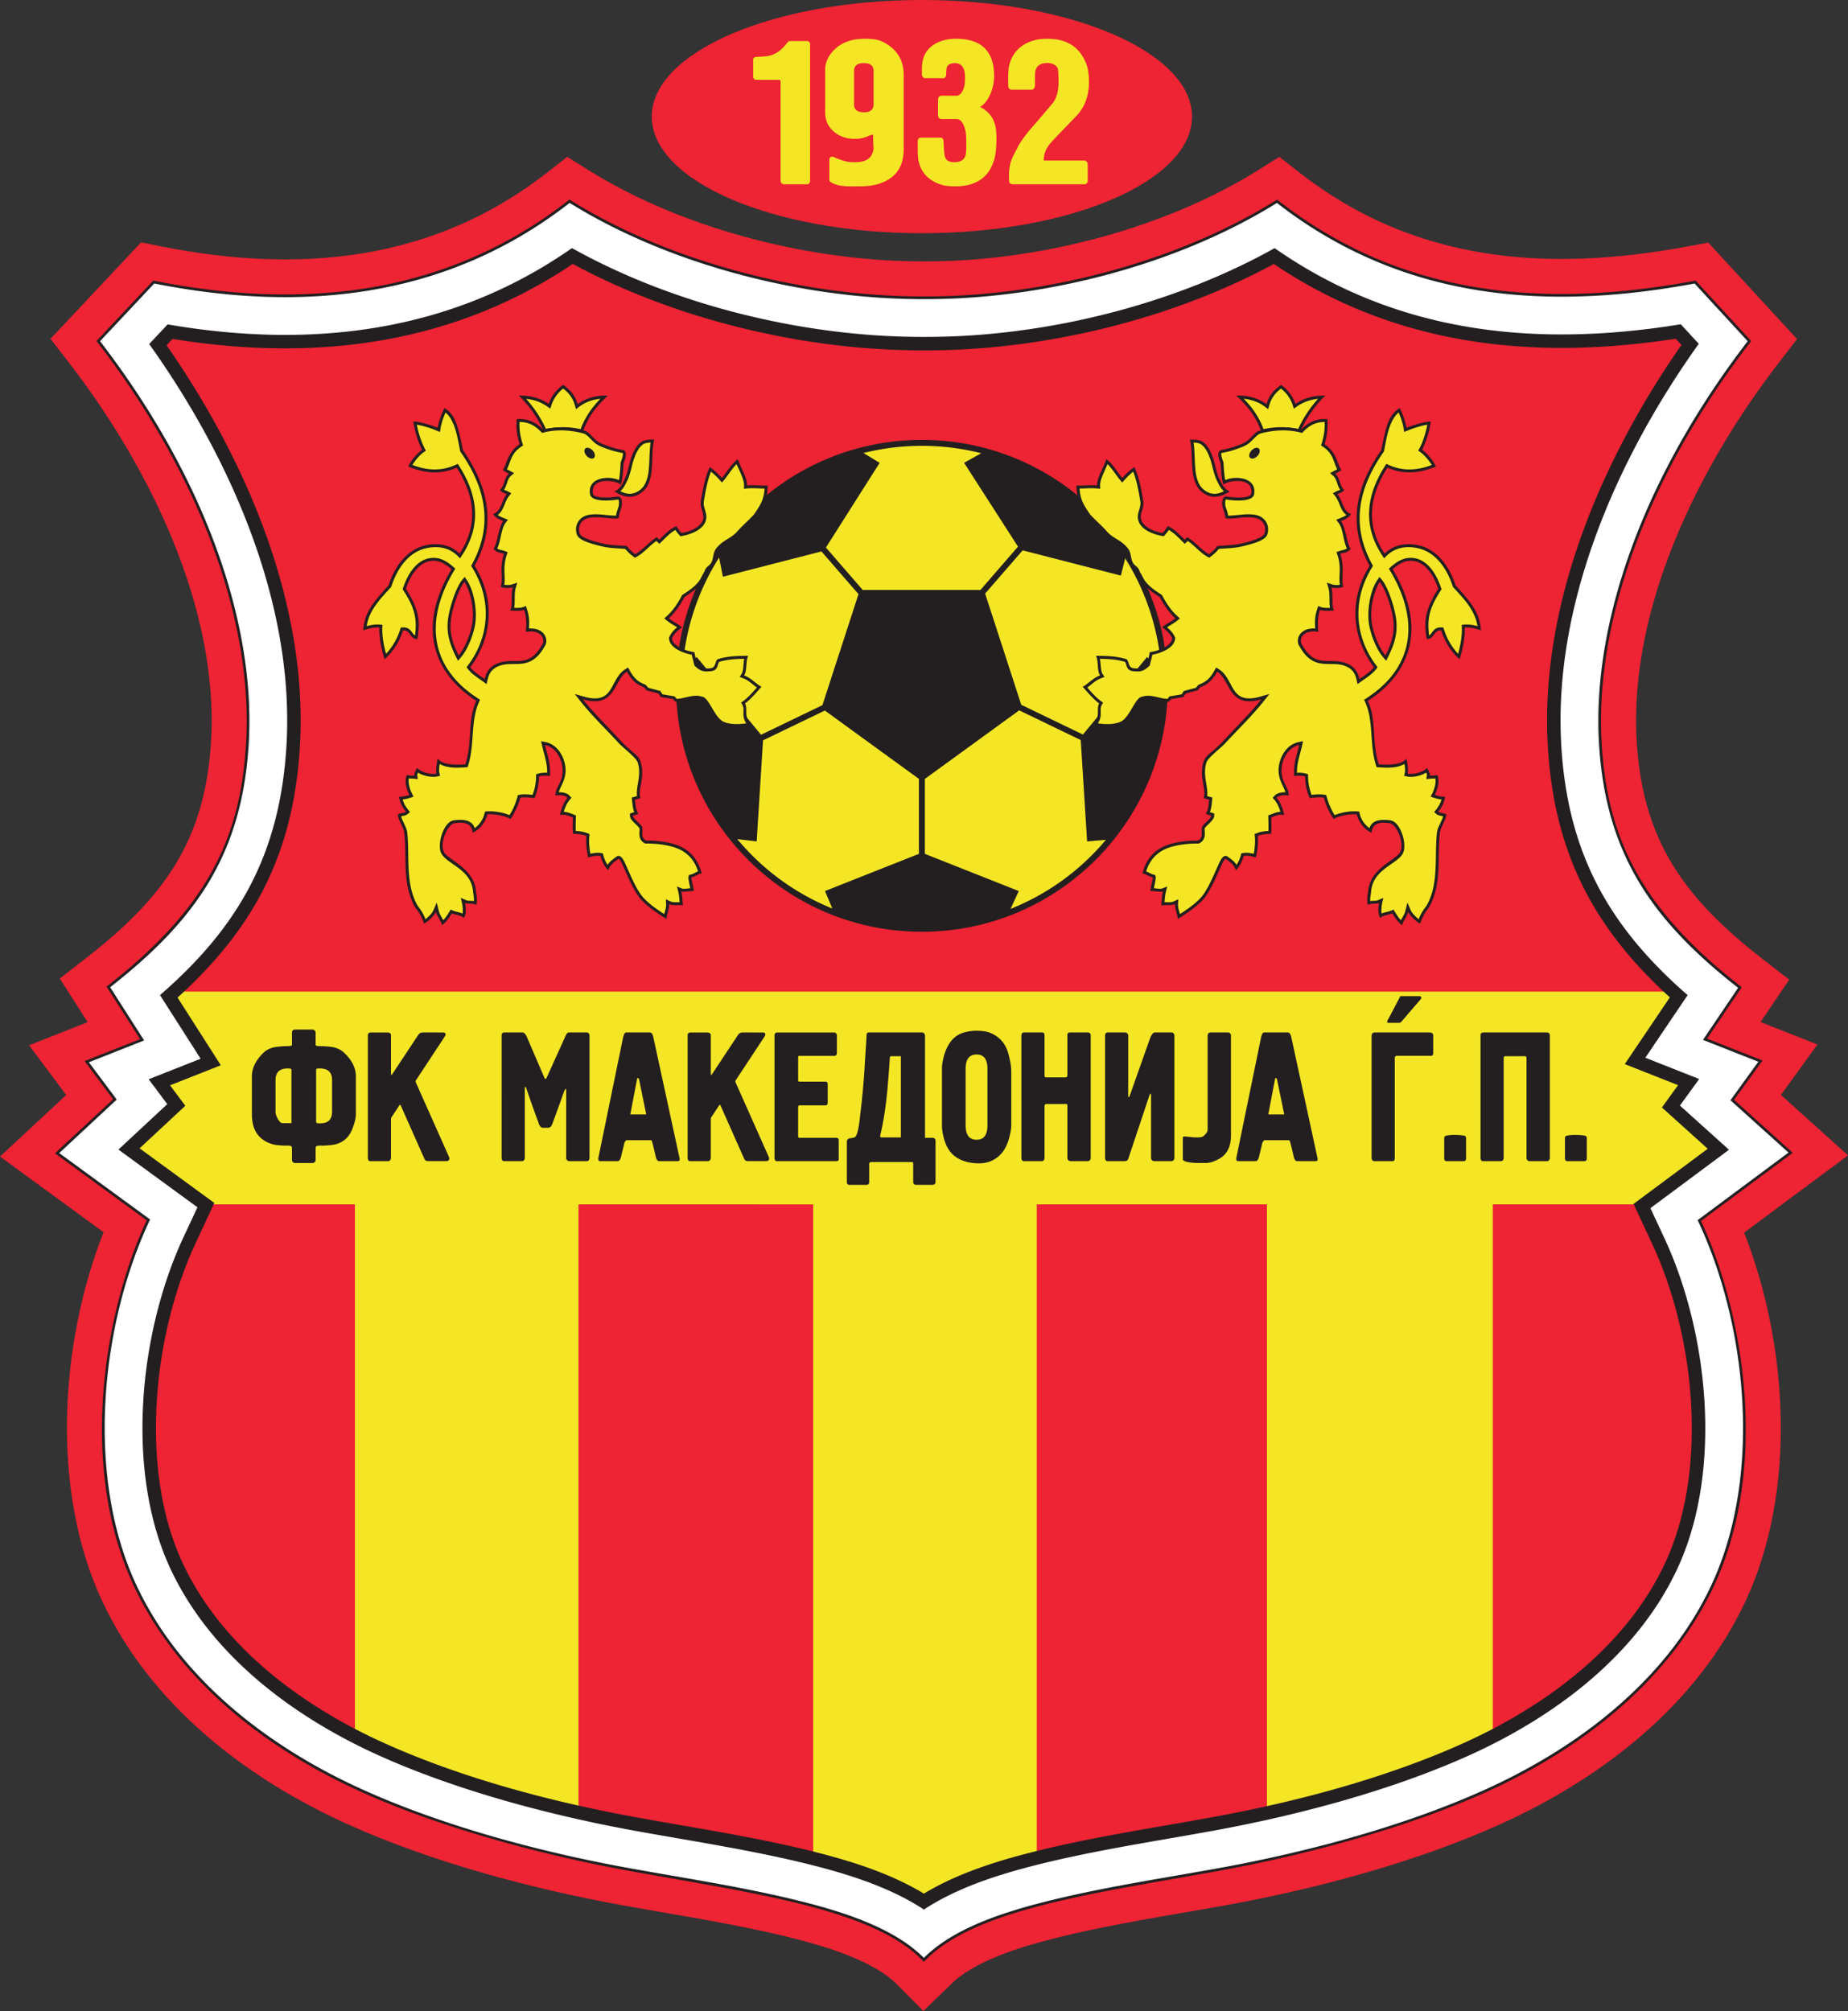
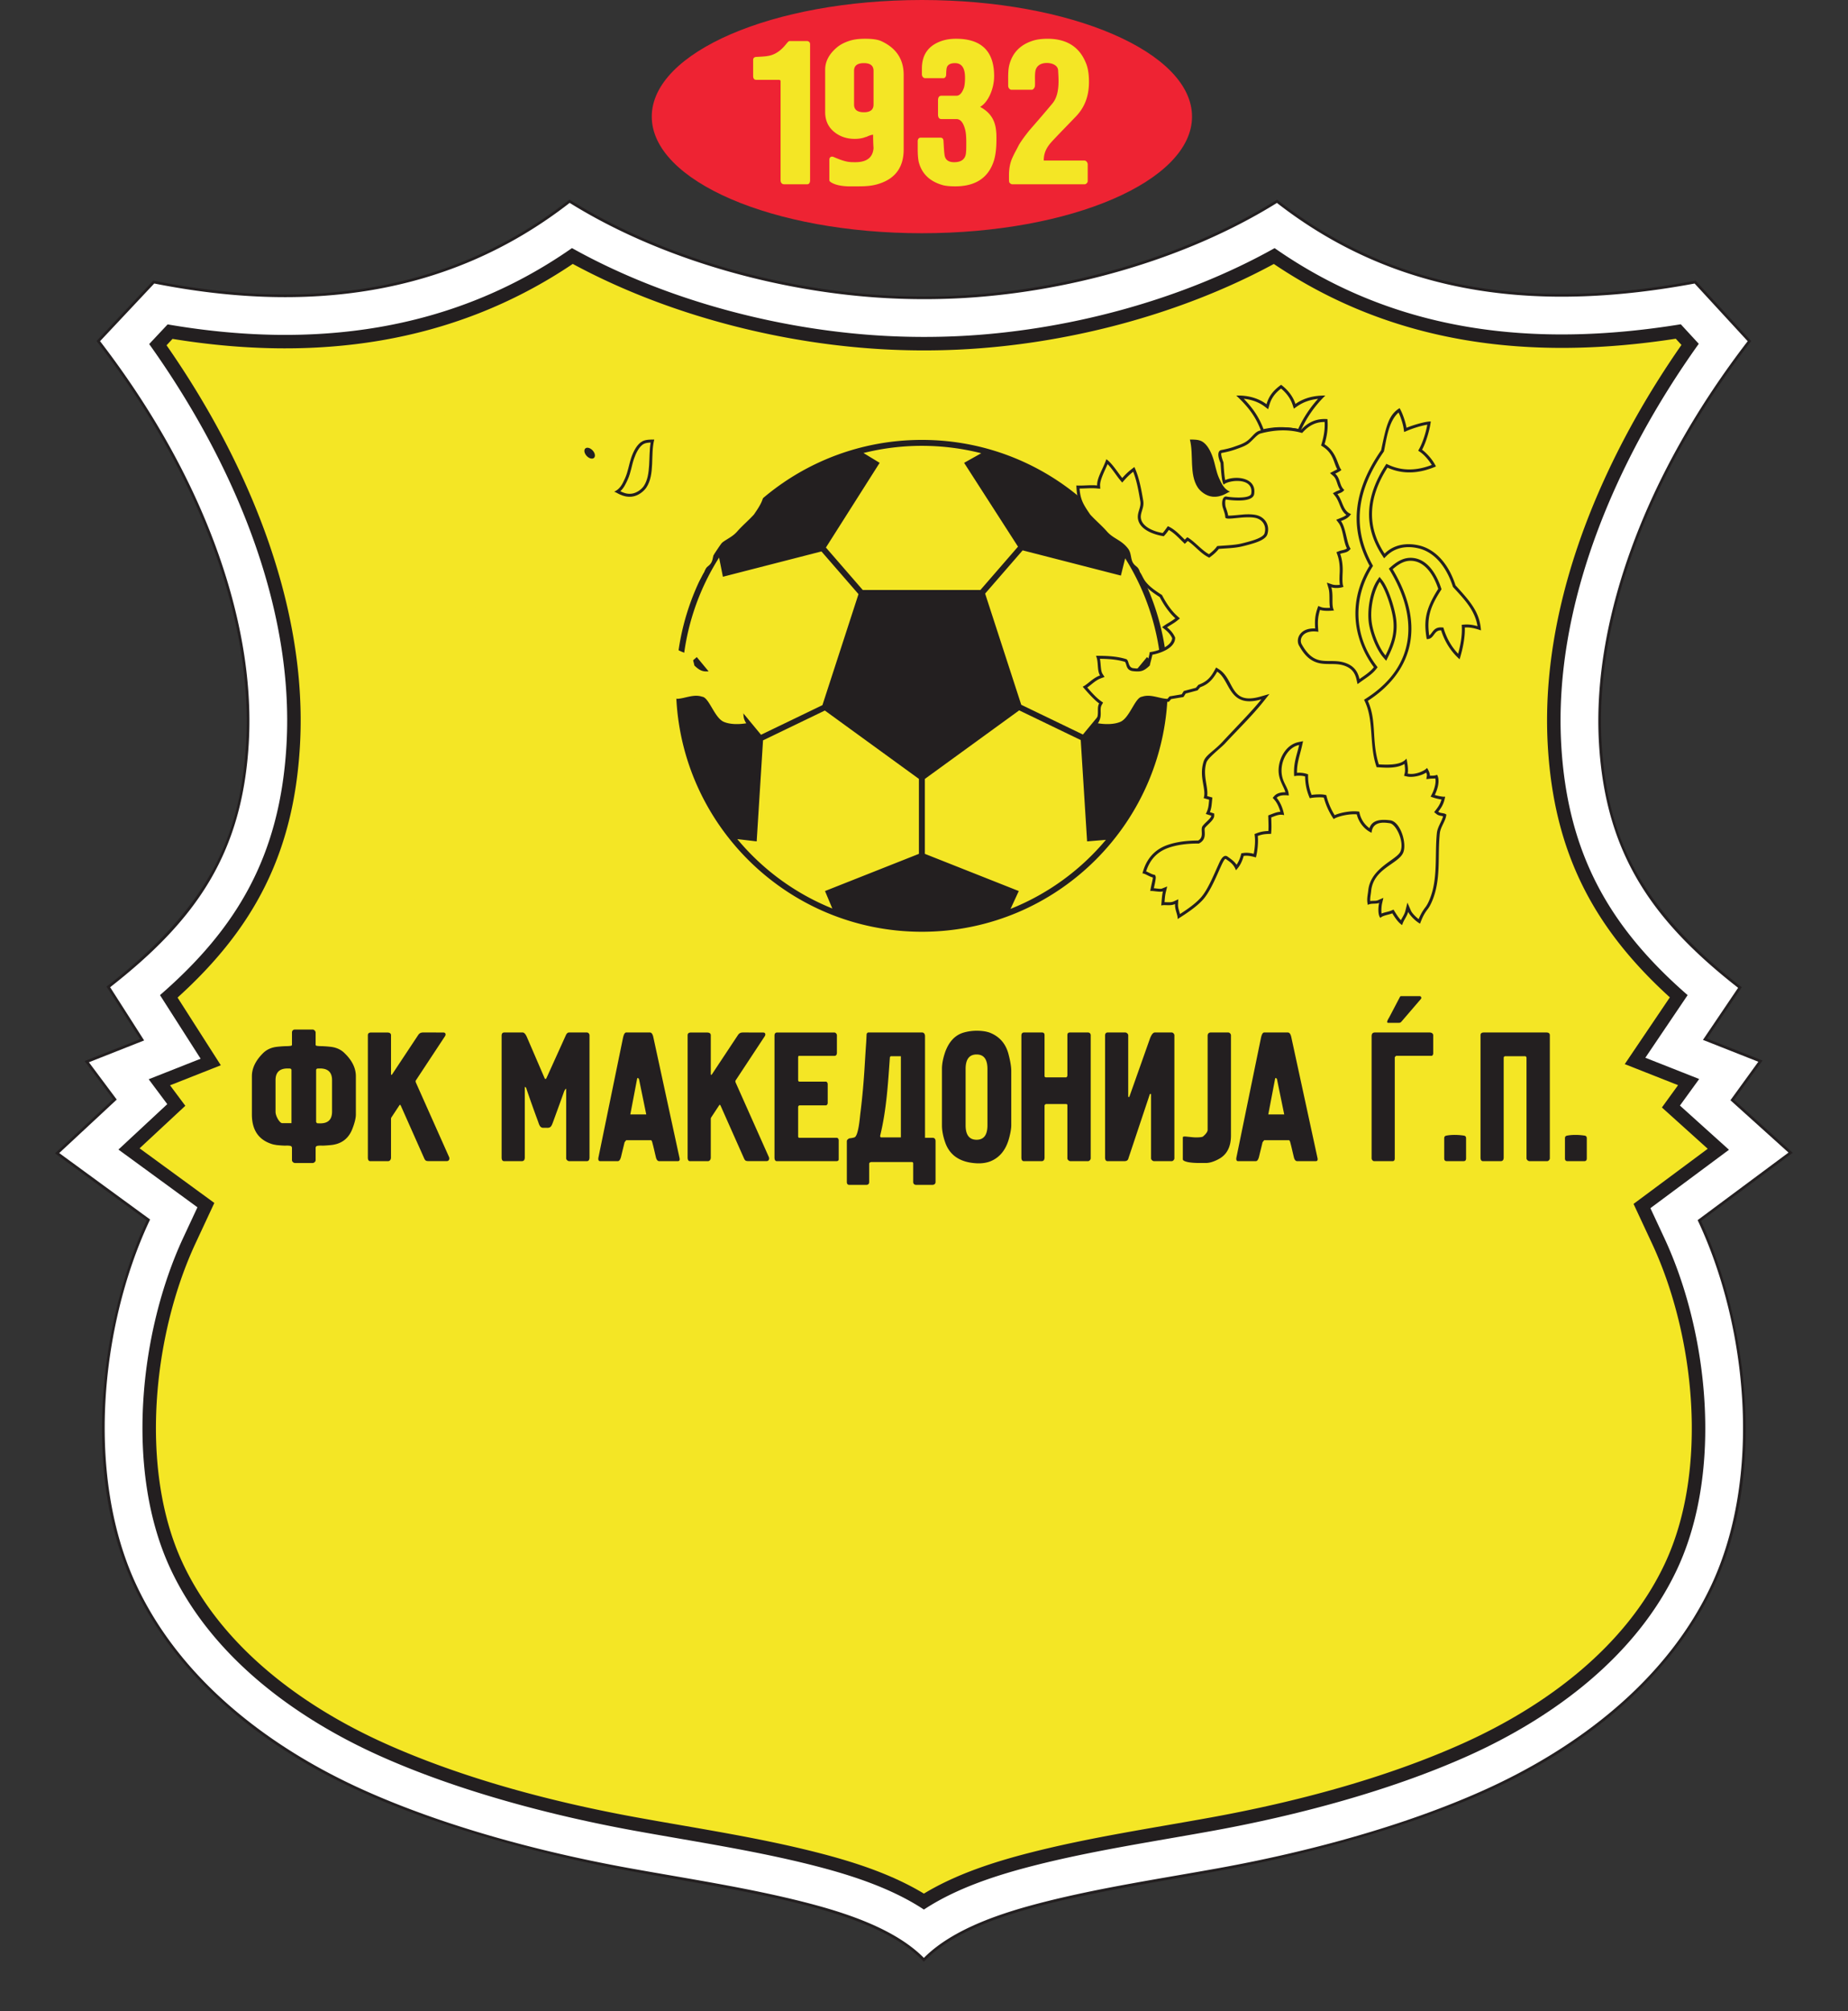
<svg xmlns="http://www.w3.org/2000/svg" xml:space="preserve" viewBox="1 1 229.78 250">
  <rect x="1" y="1" width="229.78" height="250" fill="#333333" stroke="none" />
  <path fill="#f4e625" fill-rule="evenodd" d="M159.485 31.847c-11.765 6.586-26.166 10.33-39.413 10.944a90.884 90.884 0 0 1-8.16.007c-13.324-.583-27.94-4.332-39.792-10.956-15.02 10.491-32.34 12.571-50.276 9.486l-2.295 2.443c10.178 14.248 18.102 32.333 17.069 49.9-.803 13.659-6.09 22.673-15.724 31.039l5.052 7.907-6.459 2.552 2.311 3.095-6.072 5.646 9.823 7.177-1.748 3.748c-5.509 11.816-7.271 29.05-1.61 41.185 5.049 10.819 15.35 18.466 25.996 23.248 9.672 4.346 21.277 7.422 31.706 9.319 7.393 1.344 14.95 2.466 22.23 4.317 4.545 1.157 9.647 2.773 13.754 5.487 4.106-2.711 9.206-4.326 13.75-5.482 7.28-1.851 14.835-2.974 22.227-4.318 10.43-1.896 22.034-4.973 31.708-9.318 10.644-4.782 20.946-12.43 25.995-23.249 5.662-12.137 3.896-29.298-1.612-41.112l-1.733-3.717 9.769-7.26-6.099-5.494 2.394-3.302-6.695-2.644 5.258-7.785c-9.587-8.353-14.909-17.419-15.71-31.034-1.033-17.582 6.906-35.682 17.095-49.936l-2.234-2.427c-18.112 2.941-35.341 1.127-50.505-9.466" />
-   <path fill="#ee2333" fill-rule="evenodd" d="m219.91 128.057 7.073 2.793-4.543 6.266 8.343 7.518-12.917 9.6c5.507 14.024 6.548 32.156.2 45.761-6.034 12.933-17.887 22.107-30.656 27.843-10.378 4.663-22.685 7.957-33.876 9.992-7.168 1.303-14.538 2.385-21.593 4.18-3.945 1.003-9.97 2.786-12.856 5.824l-.066.07-3.208 3.096-3.113-3.133-.034-.036c-2.886-3.04-8.912-4.823-12.856-5.826-7.056-1.795-14.426-2.877-21.594-4.18-11.191-2.034-23.498-5.33-33.875-9.991-12.77-5.737-24.623-14.911-30.657-27.844-6.343-13.593-5.31-31.774.189-45.806L1 144.781l8.231-7.654-4.613-6.181 7.28-2.876-3.466-5.422 3.142-2.44c9.733-7.555 14.936-14.603 15.67-27.087.978-16.633-7.78-34.243-17.692-47.06L7.278 43.12l11.264-11.99 2.376.476c17.3 3.468 34.003 1.92 48.2-9.22l2.41-1.893 2.597 1.628c10.938 6.858 25.366 10.735 38.197 11.296 2.437.106 4.879.108 7.316-.005 12.764-.592 26.962-4.465 37.84-11.286l2.598-1.628 2.41 1.892c14.382 11.286 31.031 12.495 48.54 9.21l2.376-.446 11.044 12-2.25 2.913c-9.913 12.817-18.67 30.427-17.692 47.06.734 12.48 6.02 19.613 15.741 27.16l3.224 2.502zM18.243 124.27h194.863l-3.523 5.749 5.464 3.553-2.054 3.909 6.075 6.636-7.974 6.61h-24.478v69.882l-28.087 8.622v-78.504h-28.615v85.115l-13.953 4.328-13.847-4.616v-84.827H72.928v78.217l-27.8-8.91v-69.307H20.541l-7.904-7.375 5.506-4.958-1.512-4.959 4.994-1.888-3.382-7.277" />
  <path fill="#231f20" fill-rule="evenodd" d="M20.06 35.88c19.524 3.914 37.105 1.426 51.749-10.066 11.71 7.342 26.95 11.373 40.323 11.958 2.567.112 5.141.112 7.707-.006 13.311-.617 28.311-4.646 39.956-11.948 14.644 11.493 31.937 13.837 52.036 10.066l6.915 7.515c-13.198 17.067-19.464 35.197-18.595 49.982.676 11.5 4.582 20.381 17.421 30.349l-4.314 6.387 6.897 2.724-3.545 4.89 7.3 6.579-11.406 8.477c5.283 11.33 8.558 30.476 1.61 45.364-4.752 10.187-14.347 19.356-28.491 25.71-9.75 4.38-22.247 7.748-32.869 9.68-15.483 2.815-30.608 4.737-36.831 11.291l-.048.047-.05-.05c-6.222-6.556-21.348-8.478-36.832-11.293-10.621-1.931-23.119-5.3-32.868-9.68-14.145-6.353-23.74-15.523-28.492-25.71-6.947-14.887-3.674-34.106 1.609-45.437l-11.405-8.332 7.229-6.722-3.545-4.749 6.9-2.725-4.173-6.529c12.84-9.967 16.672-18.776 17.348-30.275.87-14.786-5.396-32.915-18.595-49.983zm139.328-2.065c-11.758 6.369-25.958 10.036-39.239 10.65a92.589 92.589 0 0 1-8.31.008c-13.37-.585-27.775-4.26-39.622-10.664-14.99 10.1-32.161 12.185-49.765 9.321l-.744.793c3.708 5.322 6.989 10.99 9.66 16.897 4.643 10.262 7.59 21.621 6.924 32.95-.779 13.253-5.65 22.59-15.214 31.244l5.377 8.415-6.312 2.494 1.899 2.544-5.686 5.288 9.294 6.79-2.329 4.998c-5.319 11.408-7.041 28.128-1.61 39.768 4.869 10.434 14.893 17.814 25.163 22.427 9.71 4.363 20.86 7.297 31.32 9.199 7.463 1.357 14.983 2.47 22.342 4.342 4.541 1.156 9.29 2.674 13.342 5.128 4.049-2.452 8.797-3.969 13.335-5.123 7.359-1.872 14.879-2.986 22.341-4.343 10.46-1.902 21.61-4.836 31.32-9.198 10.27-4.613 20.294-11.993 25.163-22.428 5.432-11.641 3.707-28.287-1.611-39.694l-2.311-4.956 9.222-6.854-5.697-5.134 2.01-2.773-6.628-2.617 5.606-8.3c-9.502-8.638-14.396-18.014-15.172-31.213-.666-11.328 2.28-22.686 6.923-32.948 2.68-5.926 5.973-11.609 9.694-16.947l-.708-.77c-17.745 2.734-34.849.9-49.977-9.294" />
  <path fill="#fff" fill-rule="evenodd" d="M159.774 26.228c-11.54 7.174-26.42 11.247-39.92 11.873a86.423 86.423 0 0 1-7.737.006c-13.57-.594-28.682-4.67-40.286-11.884-15.212 11.839-33.12 13.702-51.653 10.021l-6.737 7.171c5.988 7.783 11.076 16.473 14.448 25.711 2.802 7.677 4.524 16.07 4.042 24.27-.81 13.77-6.575 22.002-17.236 30.333l4.227 6.614-6.87 2.714 3.463 4.638-7.152 6.65 11.3 8.256-.117.25c-6.107 13.1-7.869 31.739-1.61 45.154 5.543 11.879 16.616 20.285 28.327 25.546 10.025 4.504 21.98 7.69 32.79 9.655 7.28 1.323 14.744 2.426 21.912 4.249 4.916 1.25 11.237 3.232 14.911 6.944 3.678-3.711 9.994-5.69 14.908-6.94 7.167-1.823 14.63-2.925 21.91-4.248 10.81-1.966 22.766-5.151 32.792-9.655 11.71-5.261 22.782-13.667 28.325-25.547 6.261-13.418 4.496-31.984-1.61-45.08l-.116-.248 11.297-8.396-7.22-6.506 3.468-4.785-6.884-2.718 4.372-6.474c-10.648-8.325-16.492-16.636-17.3-30.401-.483-8.2 1.238-16.593 4.04-24.27 3.372-9.24 8.462-17.93 14.45-25.713l-6.599-7.17c-18.74 3.484-36.542 1.96-51.935-10.02zm-.29 5.62c-11.764 6.585-26.165 10.33-39.412 10.943a90.884 90.884 0 0 1-8.16.007c-13.324-.583-27.94-4.332-39.792-10.956-15.02 10.491-32.34 12.571-50.276 9.486l-2.295 2.443c10.178 14.248 18.102 32.333 17.069 49.9-.803 13.659-6.09 22.673-15.724 31.039l5.052 7.907-6.459 2.552 2.311 3.095-6.072 5.646 9.823 7.177-1.748 3.748c-5.509 11.816-7.271 29.05-1.61 41.185 5.049 10.819 15.35 18.466 25.996 23.248 9.672 4.346 21.277 7.422 31.706 9.319 7.393 1.344 14.95 2.466 22.23 4.317 4.545 1.157 9.647 2.773 13.754 5.487 4.106-2.711 9.206-4.326 13.75-5.482 7.28-1.851 14.835-2.974 22.227-4.318 10.43-1.896 22.034-4.973 31.708-9.318 10.644-4.782 20.946-12.43 25.995-23.249 5.662-12.137 3.896-29.298-1.612-41.112l-1.733-3.717 9.769-7.26-6.099-5.494 2.394-3.302-6.695-2.644 5.258-7.785c-9.587-8.353-14.909-17.419-15.71-31.034-1.033-17.582 6.906-35.682 17.095-49.936l-2.234-2.427c-18.112 2.941-35.341 1.127-50.505-9.466" />
  <path fill="#f4e625" fill-rule="evenodd" d="M115.629 56.056c16.678 0 30.204 13.526 30.204 30.205s-13.526 30.204-30.204 30.204c-16.679 0-30.205-13.525-30.205-30.204 0-16.68 13.526-30.205 30.205-30.205" />
  <path fill="#231f20" fill-rule="evenodd" d="M115.629 55.687c16.883 0 30.573 13.692 30.573 30.574s-13.69 30.573-30.573 30.573c-16.882 0-30.573-13.691-30.573-30.573 0-16.882 13.69-30.574 30.573-30.574zm7.862 19.106 4.664-5.374 12.215 3.136.534-2.148a29.666 29.666 0 0 1 4.497 13.93l-1.786-1.65-7.965 9.628-7.667-3.699zm4.088-5.835-4.678 5.39h-14.624l-4.582-5.28 6.681-10.53-2.01-1.22a29.862 29.862 0 0 1 7.263-.893c2.546 0 5.018.32 7.378.921l-2.129 1.192zm-19.834 5.902-4.606-5.307L90.885 72.7l-.474-2.384a29.66 29.66 0 0 0-4.548 13.901l1.777-1.529 7.988 9.655 7.632-3.682zm-11.87 18.18 7.687-3.708 11.696 8.498v9.318l-11.677 4.624.909 2.17a29.928 29.928 0 0 1-11.815-8.628l2.41.285zm39.502-.039-7.65-3.691-11.73 8.523v9.315l11.677 4.624-1.023 2.218a29.93 29.93 0 0 0 11.855-8.584l-2.336.193-.793-12.598" />
  <path fill="#ee2333" fill-rule="evenodd" d="M115.629 1c18.547 0 33.587 6.492 33.587 14.497 0 8.005-15.04 14.497-33.587 14.497-18.547 0-33.588-6.492-33.588-14.497C82.041 7.492 97.082 1 115.63 1" />
-   <path fill="#231f20" fill-rule="evenodd" d="M65.51 50.174c1.333-.013 2.599.259 3.718 1.04.303-.934.936-1.739 1.778-2.377.863.618 1.497 1.299 1.82 2.415 1.015-.774 2.363-1.125 3.759-1.077-1.536 1.448-2.506 2.711-3.153 4.606-1.744-.41-2.93-.398-4.77-.037a14.184 14.184 0 0 0-3.152-4.57" />
  <path fill="#f4e625" fill-rule="evenodd" d="M66.415 50.584a14.492 14.492 0 0 1 2.466 3.743c1.57-.286 2.758-.308 4.314.023.569-1.523 1.37-2.653 2.457-3.775-.935.097-1.854.4-2.603.97l-.429.326-.15-.517c-.262-.91-.747-1.505-1.456-2.052-.647.539-1.173 1.217-1.435 2.026l-.153.474-.409-.285c-.795-.555-1.673-.836-2.602-.933" />
-   <path fill="#231f20" fill-rule="evenodd" d="M65.25 53.104c1.335-.1 2.359.351 3.264 1.309 1.722-.45 3.484-.325 5.168.126.633.17.953.879 1.663 1.353.454.302 1.028.474 1.44.624.53.193 1.14.331 1.633.425.288.022.665.381.122 1.62-.07.885-.116 2.23-.39 2.69-.52-.56-3.752-.99-3.428 1.11.102.666 2.363.504 3.14.36.521.035.542.927.402 1.372-.148.472-.312.867-.312 1.213-.04.46-2.243-.2-3.689.066-.957.176-1.481 1.014-1.191 1.942.089.286.572.592 1.485.879.4.125.868.25 1.383.375.934.224 2.248.244 3.016.32.253.37.627.714 1.022 1.009.912-.49 1.847-1.643 2.696-2.109.031.023.26.258.31.306.643-.624 1.254-1.304 2.106-1.68.228.318.465.655.644.851 1.559-.28 2.517-.962 2.692-1.734.175-.773-.43-1.348-.274-2.278.22-1.296.51-2.953 1.102-4.191.574.43.933.717 1.507 1.363.526-.634 1.268-1.845 1.975-2.335.431 1.23 1.186 2.318 1.15 3.261.873-.083 1.673.05 2.583.004-.071 1.316-.106 1.911-1.436 3.84-.644.713-1.438 1.374-2.09 2.118-.93 1.061-1.7.927-2.607 2.107-.374.487-.25 1.24-.631 1.8-.31.456-.605.381-.804 1.062-.28.377-.43.84-.731 1.23-.552.714-1.332 1.242-2.069 1.717-.597 1.15-1.29 2.057-1.94 2.636.525.43 1.123.681 1.65 1.112-.599.43-1.017.825-1.255 1.364.048.875 1.452 1.548 2.797 1.737-.014.168.263 1.166.323 1.467.733.679 1.117.583 1.686.525.736-.075.517-1.012.928-1.136 1.233-.375 2.517-.407 3.738-.405-.343.747-.108 1.82-.502 2.44.945.346 1.495 1.09 2.153 1.4-.598.706-1.412 1.627-2.046 2.082.42.729-.276 1.674.863 2.691-1.101.287-2.621.381-3.662-.076-1.313-.576-2.082-3.197-2.583-3.084-1.02-.379-2.147.287-3.275.27l-.291-.342-1.536-.257-.275-.433-1.476-.392-.33-.389c-.536-.208-1.321-.504-2.111-1.94-1.675 1.053-1.372 4.627-5.491 3.447 1.174 1.48 3.325 3.64 4.787 5.227 1.138 1.235 2.124 1.668 2.39 2.489.633 1.966-.386 3.463-.003 4.563l-.685.194c.068.673.065 1.095.42 1.769l-.678.215c-.004.323.707.805 1.068 1.28.338.445-.252 1.367.56 1.812 1.385-.003 2.722.165 3.837.561 1.63.58 2.647 1.793 3.088 3.53-.299-.013-.778.37-1.291.501-.036.105.215 1.003.323 1.685-.354-.057-1.216.182-1.58.038.144.586.144 1.172.216 1.758-.455-.132-1.125.097-1.723-.18.038.742-.357 1.34-.32 1.865-1.162-.733-2.331-1.513-3.128-2.386-1.42-1.553-2.51-5.333-2.867-5.076-.453.328-.969.61-1.255 1.4-.417-.438-.738-.961-.963-1.782-.518-.083-1.036.05-1.52.184-.202-.733-.315-1.934-.23-2.666-.601-.232-1.022-.248-1.658-.264-.074-.705-.044-1.146-.02-2.041-.672-.258-1.04-.425-1.602-.286.119-.729.453-1.602.932-2.15-.322-.36-1.04-.36-1.507-.289-.012-1.052.935-1.61.897-3.194-.032-1.369-.878-2.82-2.189-3.087.28 1.255.739 2.234.621 3.875-.358-.072-.908-.095-1.362.038a6.762 6.762 0 0 1-.581 2.708c-.355-.098-1.358-.16-1.748-.077a8.636 8.636 0 0 1-1.22 2.659c-.636-.404-2.05-.658-2.878-.58-.213.953-.952 1.907-1.837 2.285-.119-1.583-1.819-1.235-2.262-1.183-.782.093-1.838 2.304-1.33 3.51.444 1.056 3.726 2.003 4.01 4.872.053.531.222 1.094.047 1.77-.425-.24-1.015-.078-1.405-.246.14.607.151 1.571-.162 1.864-.243-.305-1.073-.393-1.476-.568-.278.453-.698 1.118-1.224 1.464-.143-.575-.606-1.077-.75-1.652-.16.372-.853 1.135-1.476 1.471-.322-.87-.55-1.289-.968-1.83-.415-.538-.77-1.522-.94-2.18-.612-2.37-.291-4.66-.547-7.2-.084-.847-.74-1.54-.813-2.352.287-.24.718-.119 1.005-.358-.524-.67-.714-1.102-.86-1.867.287.047 1.002-.118 1.289-.213-.287-.573-.705-1.757-.283-2.508.361.154.64.091.898.12-.028-.194.12-.65.36-.972.26.353 1.474.913 2.4.704-.115-.479.045-1.382.14-1.86.344.348.861.89 3.45.71.934-2.943.213-5.383 1.362-7.893-5.272-3.39-7.45-9.083-3.086-16.362-1.006-.875-1.722-1.124-2.524-1.033-1.337.154-2.458 1.402-3.145 3.472 1.708 2.657 1.784 4.162 1.433 6.243-.956.047-.834-1.13-1.792-1.082-.454 1.414-1.196 2.612-2.298 3.594-.383-1.244-.693-2.704-.644-3.948-.67-.05-1.34.117-2.01.357.148-2.243 1.285-3.544 3.158-5.594.908-2.822 2.608-4.51 4.521-4.963 1.396-.33 3.05-.22 4.306 1.016 2.398-3.65 1.847-7.238-.358-10.694-2.238 1.021-4.368.564-6.03-.144.527-1.101 1.485-1.913 1.723-2.077-.527-.98-.982-2.61-1.078-3.52.742 0 2.347.503 3.017.79.095-.622.478-1.82.86-2.443 1.389.846 1.674 2.28 2.295 5.239 4.042 5.798 3.556 10.486 1.437 14.356 2.869 4.632 1.896 9.362-.534 12.613.498.64 1.376 1.172 1.79 1.471.19-.856.609-1.559 1.613-1.955 2.1-.828 3.805.749 5.527-2.3.445-.66-.064-1.933-2.028-1.62.055-.83.159-1.606-.212-2.725-.397.155-1.21.14-1.74.069.377-.575.034-1.853.339-2.878-.505.17-1.256.065-1.517-.063.176-.308.137-1.097.108-1.813-.037-.92.1-1.7.305-2.278-.436-.173-.921-.101-1.298-.64.498-.612.565-2.593 1.207-3.44-.384-.153-.916-.336-1.254-.873 1.037-.374 1.014-1.63 1.69-2.472-.224-.12-.612-.17-.855-.524.623-.517.472-1.45 1.13-2.02-.204-.11-.517-.236-.777-.47.476-.45.518-2.164 2.103-3.19-.331-1.104-.45-2.013-.358-3.122zm-6.503 20.23c.576.853 1.304 3.098.972 5.188-.204 1.282-.91 3.062-1.69 3.963-.72-1.453-1.15-2.697-.971-4.36.153-1.43.982-3.914 1.69-4.79" />
  <path fill="#f4e625" fill-rule="evenodd" d="M65.596 53.459c-.04.929.088 1.742.364 2.66l.08.265-.232.15c-1.328.861-1.335 2.038-1.782 2.804.139.08.284.145.428.222l.476.252-.406.352c-.471.41-.449 1.144-.855 1.72.16.09.352.135.512.22l.391.211-.278.346c-.586.729-.618 1.784-1.4 2.351.232.195.514.302.813.421l.45.18-.293.386c-.58.765-.579 2.298-1.039 3.176.272.215.63.2.972.337l.331.131-.12.335c-.237.67-.312 1.435-.283 2.14.015.39.064 1.073-.021 1.58.314.05.725.035.943-.039l.674-.227-.203.682c-.206.694-.047 1.711-.188 2.448.39.02.853.01 1.103-.087l.361-.141.122.368c.302.912.308 1.577.257 2.43.659-.033 1.353.104 1.8.613.394.45.483 1.112.15 1.606-.635 1.125-1.415 1.961-2.743 2.143-1.026.14-1.95-.088-2.965.312-.814.32-1.204.862-1.389 1.692l-.121.548-.455-.329c-.66-.478-1.353-.886-1.864-1.544l-.173-.222.168-.225c2.766-3.7 2.95-8.266.515-12.198l-.113-.182.103-.189c2.68-4.894 1.693-9.51-1.416-13.968l-.043-.062-.015-.073c-.308-1.467-.571-3.713-1.808-4.77-.281.591-.54 1.416-.622 1.954l-.072.47-.438-.187c-.558-.24-1.67-.604-2.44-.722.169.963.564 2.178.972 2.939l.157.291-.273.187c-.492.337-1.057 1.005-1.41 1.586 1.765.675 3.57.81 5.354-.005l.292-.133.172.27c2.316 3.628 2.8 7.376.356 11.095l-.247.376-.32-.315c-1.077-1.062-2.537-1.258-3.962-.92-2.231.528-3.596 2.667-4.255 4.717l-.024.076-.054.06c-1.365 1.493-2.676 2.826-3 4.818.521-.149 1.06-.238 1.605-.198l.356.026-.014.356c-.04 1.043.174 2.2.46 3.245.822-.858 1.393-1.865 1.763-3.018l.078-.243.255-.012c.97-.049 1.105.753 1.505 1.006.31-2.234-.133-3.57-1.438-5.6l-.096-.148.056-.168c.528-1.592 1.6-3.508 3.453-3.721 1.13-.13 1.983.402 2.808 1.12l.233.203-.16.266c-3.612 6.026-3.117 11.948 2.97 15.861l.27.173-.133.291c-1.076 2.349-.521 5.25-1.346 7.852l-.076.238-.25.018c-1.06.074-2.286.132-3.22-.416-.06.4-.101.845-.037 1.11l.089.365-.366.082c-.64.145-1.726-.057-2.384-.486-.056.13-.098.26-.092.343l.07.472-.476-.053c-.258-.03-.43-.007-.636-.039-.132.593.156 1.426.39 1.894l.192.38-.405.136c-.226.075-.606.17-.946.214.133.484.327.821.692 1.289l.22.282-.275.229c-.266.222-.608.228-.833.283.16.67.693 1.316.772 2.106.238 2.364-.058 4.838.537 7.145.159.615.488 1.545.875 2.046.387.502.63.952.853 1.494.384-.298.827-.747.96-1.055l.433-.999.264 1.056c.098.39.35.743.546 1.128.298-.31.553-.714.755-1.044l.168-.272.294.127c.346.15.812.199 1.186.363.065-.387-.005-1.026-.055-1.238l-.164-.711.67.29c.266.114.602.05.963.103.026-.421-.074-.81-.118-1.253-.277-2.8-3.385-3.344-3.983-4.764-.479-1.138.341-3.868 1.626-4.02 1.069-.126 2.217-.104 2.572.979a3.14 3.14 0 0 0 1.211-1.796l.059-.262.267-.025c.754-.07 1.994.11 2.787.466.44-.7.776-1.475.988-2.272l.058-.22.222-.046c.354-.074 1.093-.054 1.598.019a6.43 6.43 0 0 0 .44-2.294l.002-.272.262-.077a3.291 3.291 0 0 1 1.115-.103c.015-1.26-.35-2.12-.63-3.376l-.123-.555.556.113c1.537.313 2.45 1.966 2.485 3.44.03 1.277-.647 2.04-.844 2.797.499-.01 1.04.092 1.36.448l.217.243-.215.246c-.335.384-.59.954-.74 1.492.431.019.811.183 1.265.357l.244.094-.007.26c-.015.57-.042 1.113-.008 1.674.506.022.926.076 1.45.278l.265.103-.032.284c-.07.608-.003 1.49.136 2.17.428-.103.86-.167 1.306-.095l.235.037.063.23a3.9 3.9 0 0 0 .528 1.198c.275-.425.637-.67 1.118-1.018.57-.412.99.682 1.155 1.04.338.737.65 1.482 1.013 2.208.315.63.71 1.357 1.187 1.879.702.767 1.66 1.43 2.566 2.012.102-.399.263-.796.241-1.223l-.03-.61.553.256c.349.16.76.101 1.157.1-.034-.422-.062-.847-.162-1.256l-.171-.694.665.263c.16.064.604-.01.995-.05-.114-.513-.286-1.268-.223-1.45l.064-.188.194-.05c.292-.074.614-.278.924-.405-.441-1.394-1.321-2.411-2.753-2.92-1.162-.412-2.488-.542-3.714-.54h-.094l-.084-.046c-1.017-.558-.476-1.649-.676-1.91-.318-.42-1.15-.976-1.143-1.51l.004-.266.533-.17c-.194-.496-.217-.904-.277-1.506l-.032-.309.647-.182c-.156-1.17.597-2.61.088-4.19-.188-.582-1.806-1.805-2.309-2.352-1.585-1.721-3.357-3.422-4.806-5.248l-.714-.9 1.105.316c3.902 1.118 3.169-2.132 5.193-3.404l.331-.208.189.342c.503.914.963 1.402 1.921 1.774l.087.034.317.372 1.503.4.264.415 1.506.253.267.311c1.06-.042 2.082-.635 3.171-.266.848.094 1.52 2.612 2.666 3.115.785.344 1.889.34 2.812.185-.647-.93-.135-1.678-.48-2.28l-.167-.29.271-.193c.576-.413 1.186-1.093 1.694-1.685-.56-.38-1.015-.895-1.714-1.15l-.43-.159.246-.386c.248-.39.196-1.193.322-1.872-1.05.01-2.104.077-3.114.38-.25.318-.104 1.065-1.023 1.158-.888.09-1.266.035-1.974-.622l-.087-.081-.023-.116c-.056-.277-.223-.825-.296-1.222-1.101-.213-2.766-.844-2.832-2.034l-.005-.09.036-.08c.22-.497.57-.875.976-1.209-.42-.277-.872-.509-1.268-.833l-.334-.273.323-.288c.757-.674 1.394-1.636 1.859-2.53l.045-.087.082-.053c.708-.456 1.457-.96 1.977-1.633.274-.354.427-.795.687-1.17.232-.739.511-.628.834-1.103.344-.506.203-1.244.644-1.817.84-1.093 1.817-1.208 2.622-2.126.652-.744 1.416-1.375 2.078-2.104.9-1.308 1.215-1.863 1.33-3.234-.72-.001-1.442-.081-2.153-.014l-.42.04.017-.421c.025-.662-.563-1.797-.932-2.637-.558.553-1.084 1.41-1.54 1.96l-.275.332-.285-.322a8.328 8.328 0 0 0-1.083-1.027c-.457 1.141-.686 2.49-.886 3.672-.136.807.468 1.421.27 2.297-.283 1.245-1.884 1.818-2.987 2.016l-.2.036-.137-.15a6.78 6.78 0 0 1-.49-.629c-.662.368-1.193.951-1.731 1.474l-.256.25-.257-.25a3.331 3.331 0 0 1-.108-.108c-.843.552-1.537 1.471-2.467 1.97l-.207.112-.188-.14a5.14 5.14 0 0 1-1.002-.953c-.969-.085-1.951-.085-2.902-.314a21.174 21.174 0 0 1-1.408-.381c-.537-.169-1.538-.516-1.727-1.12-.356-1.144.307-2.2 1.478-2.416.436-.08.9-.082 1.343-.06.29.015 1.631.171 2.056.153.047-.376.207-.77.316-1.119.038-.121.108-.811-.05-.888-.85.147-3.342.384-3.504-.677-.322-2.09 2.336-2.314 3.6-1.733.136-.634.181-1.738.214-2.152l.005-.062.025-.057c.026-.059.403-1.089.188-1.105l-.021-.002-.021-.004a11.032 11.032 0 0 1-1.689-.44c-.526-.192-1.048-.35-1.519-.665-.47-.314-1.128-1.188-1.554-1.302-1.63-.437-3.333-.557-4.979-.126l-.211.055-.15-.159c-.759-.803-1.587-1.21-2.65-1.207zm-6.543 19.67c.926 1.371 1.285 3.848 1.03 5.451-.206 1.295-.917 3.154-1.775 4.146l-.364.42-.246-.498c-.75-1.516-1.19-2.844-1.007-4.562.142-1.33.937-3.952 1.77-4.983l.313-.389.28.414" />
  <path fill="#231f20" fill-rule="evenodd" d="M82.35 55.646c-.49 1.909.103 4.292-.97 5.944-.31.477-1.021 1.068-1.824 1.152-1.186.126-1.962-.617-2.204-.612.72-.305 1.026-.913 1.375-1.692.37-.829.495-1.775.758-2.535.285-.825.742-1.714 1.41-2.053.408-.206.941-.212 1.456-.204" />
  <path fill="#f4e625" fill-rule="evenodd" d="M81.898 56.015c-.296.01-.605.047-.836.163-.605.307-1.014 1.226-1.228 1.845-.295.852-.394 1.724-.771 2.566-.254.568-.505 1.092-.933 1.479.36.183.802.37 1.387.307.584-.061 1.235-.497 1.554-.986.898-1.385.538-3.632.827-5.374" />
  <path fill="#231f20" fill-rule="evenodd" d="M73.779 56.757c.204-.188.61-.082.908.24.298.32.374.734.17.923-.204.19-.61.082-.908-.24-.298-.32-.374-.733-.17-.923m92.014-6.583c-1.334-.013-2.6.259-3.72 1.04-.302-.934-.934-1.739-1.778-2.377-.862.618-1.496 1.299-1.818 2.415-1.016-.774-2.364-1.125-3.76-1.077 1.536 1.448 2.506 2.711 3.153 4.606 1.744-.41 2.93-.398 4.77-.037a14.187 14.187 0 0 1 3.153-4.57" />
  <path fill="#f4e625" fill-rule="evenodd" d="M164.886 50.584a14.502 14.502 0 0 0-2.465 3.743c-1.57-.286-2.758-.308-4.313.023-.57-1.523-1.37-2.653-2.458-3.775.935.097 1.854.4 2.603.97l.428.326.15-.517c.263-.91.749-1.505 1.457-2.052.647.539 1.173 1.217 1.435 2.026l.153.474.409-.285c.795-.555 1.673-.836 2.601-.933" />
  <path fill="#231f20" fill-rule="evenodd" d="M166.053 53.104c-1.336-.1-2.36.351-3.265 1.309-1.722-.45-3.484-.325-5.168.126-.633.17-.952.879-1.663 1.353-.454.302-1.028.474-1.44.624-.53.193-1.14.331-1.633.425-.288.022-.665.381-.122 1.62.07.885.115 2.23.39 2.69.52-.56 3.751-.99 3.428 1.11-.103.666-2.363.504-3.14.36-.521.035-.542.927-.402 1.372.148.472.312.867.312 1.213.041.46 2.243-.2 3.689.066.957.176 1.481 1.014 1.191 1.942-.09.286-.572.592-1.484.879-.4.125-.869.25-1.384.375-.935.224-2.248.244-3.016.32-.253.37-.627.714-1.022 1.009-.912-.49-1.847-1.643-2.696-2.109-.03.023-.26.258-.31.306-.643-.624-1.254-1.304-2.106-1.68-.228.318-.465.655-.644.851-1.559-.28-2.516-.962-2.691-1.734-.175-.773.43-1.348.273-2.278-.22-1.296-.51-2.953-1.102-4.191-.575.43-.933.717-1.507 1.363-.526-.634-1.268-1.845-1.975-2.335-.431 1.23-1.186 2.318-1.15 3.261-.872-.083-1.673.05-2.583.004.071 1.316.106 1.911 1.436 3.84.644.713 1.438 1.374 2.09 2.118.93 1.061 1.7.927 2.607 2.107.374.487.25 1.24.632 1.8.31.456.605.381.804 1.062.278.377.429.84.73 1.23.552.714 1.332 1.242 2.069 1.717.597 1.15 1.29 2.057 1.941 2.636-.526.43-1.124.681-1.65 1.112.598.43 1.016.825 1.255 1.364-.049.875-1.453 1.548-2.798 1.737.014.168-.263 1.166-.324 1.467-.732.679-1.117.583-1.685.525-.736-.075-.517-1.012-.927-1.136-1.234-.375-2.518-.407-3.739-.405.344.747.108 1.82.502 2.44-.945.346-1.495 1.09-2.153 1.4.598.706 1.412 1.627 2.046 2.082-.419.729.277 1.674-.862 2.691 1.1.287 2.62.381 3.661-.076 1.313-.576 2.082-3.197 2.583-3.084 1.02-.379 2.148.287 3.275.27l.29-.342 1.537-.257.275-.433 1.476-.392.33-.389c.536-.208 1.32-.504 2.112-1.94 1.674 1.053 1.37 4.627 5.49 3.447-1.174 1.48-3.325 3.64-4.787 5.227-1.137 1.235-2.123 1.668-2.389 2.489-.634 1.966.385 3.463.002 4.563l.685.194c-.068.673-.064 1.095-.42 1.769l.678.215c.005.323-.707.805-1.068 1.28-.338.445.252 1.367-.56 1.812-1.385-.003-2.722.165-3.837.561-1.63.58-2.647 1.793-3.087 3.53.298-.013.777.37 1.29.501.036.105-.215 1.003-.323 1.685.354-.057 1.216.182 1.58.038-.144.586-.144 1.172-.216 1.758.455-.132 1.125.097 1.723-.18-.038.742.357 1.34.32 1.865 1.162-.733 2.331-1.513 3.128-2.386 1.42-1.553 2.51-5.333 2.867-5.076.453.328.969.61 1.255 1.4.417-.438.738-.961.963-1.782.518-.083 1.037.05 1.52.184.202-.733.315-1.934.23-2.666.6-.232 1.022-.248 1.658-.264.074-.705.044-1.146.02-2.041.672-.258 1.04-.425 1.603-.286-.12-.729-.454-1.602-.933-2.15.323-.36 1.04-.36 1.507-.289.013-1.052-.935-1.61-.897-3.194.033-1.369.878-2.82 2.189-3.087-.28 1.255-.738 2.234-.621 3.875.358-.072.908-.095 1.362.038.012.927.179 1.781.581 2.708.355-.098 1.358-.16 1.748-.077a8.66 8.66 0 0 0 1.22 2.659c.636-.404 2.05-.658 2.878-.58.213.953.952 1.907 1.837 2.285.12-1.583 1.819-1.235 2.262-1.183.782.093 1.838 2.304 1.33 3.51-.444 1.056-3.726 2.003-4.01 4.872-.053.531-.222 1.094-.047 1.77.425-.24 1.015-.078 1.405-.246-.14.607-.152 1.571.162 1.864.244-.305 1.073-.393 1.476-.568.278.453.698 1.118 1.224 1.464.144-.575.606-1.077.75-1.652.16.372.854 1.135 1.476 1.471.322-.87.55-1.289.968-1.83.415-.538.77-1.522.94-2.18.612-2.37.292-4.66.547-7.2.085-.847.741-1.54.813-2.352-.287-.24-.718-.119-1.005-.358.524-.67.714-1.102.86-1.867-.287.047-1.002-.118-1.289-.213.287-.573.705-1.757.283-2.508-.36.154-.64.091-.898.12.028-.194-.12-.65-.36-.972-.26.353-1.474.913-2.4.704.116-.479-.045-1.382-.14-1.86-.343.348-.862.89-3.45.71-.934-2.943-.213-5.383-1.362-7.893 5.272-3.39 7.45-9.083 3.087-16.362 1.005-.875 1.721-1.124 2.523-1.033 1.337.154 2.458 1.402 3.145 3.472-1.708 2.657-1.784 4.162-1.433 6.243.957.047.835-1.13 1.792-1.082.454 1.414 1.196 2.612 2.298 3.594.383-1.244.693-2.704.645-3.948.67-.05 1.34.117 2.01.357-.149-2.243-1.285-3.544-3.16-5.594-.907-2.822-2.606-4.51-4.52-4.963-1.396-.33-3.05-.22-4.306 1.016-2.398-3.65-1.847-7.238.359-10.694 2.237 1.021 4.367.564 6.029-.144-.527-1.101-1.485-1.913-1.723-2.077.527-.98.982-2.61 1.078-3.52-.742 0-2.346.503-3.016.79-.096-.622-.478-1.82-.861-2.443-1.389.846-1.674 2.28-2.294 5.239-4.043 5.798-3.557 10.486-1.438 14.356-2.869 4.632-1.896 9.362.534 12.613-.498.64-1.376 1.172-1.79 1.471-.19-.856-.608-1.559-1.613-1.955-2.1-.828-3.804.749-5.527-2.3-.445-.66.064-1.933 2.028-1.62-.055-.83-.158-1.606.212-2.725.397.155 1.21.14 1.74.069-.377-.575-.034-1.853-.339-2.878.505.17 1.256.065 1.517-.063-.176-.308-.136-1.097-.108-1.813.037-.92-.1-1.7-.305-2.278.436-.173.921-.101 1.299-.64-.498-.612-.565-2.593-1.208-3.44.385-.153.916-.336 1.254-.873-1.037-.374-1.013-1.63-1.69-2.472.225-.12.612-.17.855-.524-.622-.517-.472-1.45-1.13-2.02.204-.11.517-.236.777-.47-.475-.45-.518-2.164-2.103-3.19.332-1.104.45-2.013.358-3.122zm6.502 20.23c-.576.853-1.304 3.098-.972 5.188.205 1.282.911 3.062 1.69 3.963.72-1.453 1.149-2.697.972-4.36-.153-1.43-.983-3.914-1.69-4.79" />
  <path fill="#f4e625" fill-rule="evenodd" d="M165.707 53.459c.04.929-.09 1.742-.365 2.66l-.08.265.232.15c1.328.861 1.334 2.038 1.782 2.804-.138.08-.284.145-.428.222l-.476.252.407.352c.47.41.448 1.144.855 1.72-.16.09-.353.135-.513.22l-.39.211.277.346c.586.729.618 1.784 1.4 2.351-.232.195-.514.302-.813.421l-.45.18.293.386c.58.765.579 2.298 1.039 3.176-.272.215-.629.2-.972.337l-.33.131.118.335c.238.67.313 1.435.285 2.14-.016.39-.065 1.073.02 1.58-.314.05-.725.035-.943-.039l-.674-.227.203.682c.206.694.047 1.711.188 2.448-.39.02-.852.01-1.102-.087l-.362-.141-.123.368c-.302.912-.307 1.577-.257 2.43-.658-.033-1.352.104-1.798.613-.396.45-.485 1.112-.151 1.606.635 1.125 1.415 1.961 2.743 2.143 1.026.14 1.95-.088 2.966.312.812.32 1.203.862 1.387 1.692l.122.548.455-.329c.66-.478 1.353-.886 1.865-1.544l.172-.222-.168-.225c-2.766-3.7-2.95-8.266-.515-12.198l.113-.182-.103-.189c-2.68-4.894-1.693-9.51 1.416-13.968l.043-.062.016-.073c.307-1.467.57-3.713 1.807-4.77.282.591.54 1.416.622 1.954l.072.47.438-.187c.558-.24 1.67-.604 2.44-.722-.17.963-.564 2.178-.972 2.939l-.157.291.273.187c.491.337 1.057 1.005 1.41 1.586-1.765.675-3.57.81-5.354-.005l-.292-.133-.172.27c-2.316 3.628-2.8 7.376-.356 11.095l.247.376.32-.315c1.078-1.062 2.537-1.258 3.962-.92 2.231.528 3.595 2.667 4.255 4.717l.024.076.055.06c1.364 1.493 2.675 2.826 3 4.818-.523-.149-1.06-.238-1.606-.198l-.356.026.014.356c.04 1.043-.174 2.2-.46 3.245-.822-.858-1.392-1.865-1.763-3.018l-.078-.243-.255-.012c-.97-.049-1.105.753-1.506 1.006-.31-2.234.134-3.57 1.44-5.6l.095-.148-.056-.168c-.528-1.592-1.599-3.508-3.453-3.721-1.13-.13-1.982.402-2.808 1.12l-.233.203.159.266c3.613 6.026 3.118 11.948-2.97 15.861l-.269.173.134.291c1.075 2.349.52 5.25 1.345 7.852l.076.238.25.018c1.06.074 2.286.132 3.22-.416.06.4.101.845.037 1.11l-.089.365.366.082c.64.145 1.725-.057 2.384-.486.056.13.098.26.092.343l-.07.472.477-.053c.258-.03.43-.007.635-.039.131.593-.156 1.426-.39 1.894l-.192.38.405.136c.226.075.606.17.946.214-.134.484-.326.821-.692 1.289l-.22.282.275.229c.266.222.608.228.833.283-.16.67-.693 1.316-.772 2.106-.238 2.364.058 4.838-.537 7.145-.159.615-.488 1.545-.875 2.046-.387.502-.63.952-.853 1.494-.384-.298-.827-.747-.96-1.055l-.433-.999-.264 1.056c-.098.39-.35.743-.546 1.128-.298-.31-.553-.714-.756-1.044l-.167-.272-.294.127c-.346.15-.811.199-1.186.363-.064-.387.006-1.026.055-1.238l.165-.711-.67.29c-.267.114-.603.05-.964.103-.026-.421.074-.81.117-1.253.278-2.8 3.386-3.344 3.984-4.764.479-1.138-.34-3.868-1.627-4.02-1.068-.126-2.216-.104-2.57.979a3.14 3.14 0 0 1-1.212-1.796l-.058-.262-.267-.025c-.755-.07-1.994.11-2.788.466a8.289 8.289 0 0 1-.988-2.272l-.058-.22-.222-.046c-.354-.074-1.093-.054-1.598.019a6.418 6.418 0 0 1-.44-2.294l-.003-.272-.261-.077a3.27 3.27 0 0 0-1.114-.103c-.016-1.26.35-2.12.63-3.376l.123-.555-.557.113c-1.537.313-2.45 1.966-2.485 3.44-.03 1.277.648 2.04.844 2.797-.499-.01-1.04.092-1.36.448l-.217.243.214.246c.336.384.592.954.741 1.492-.432.019-.81.183-1.265.357l-.244.094.007.26c.016.57.043 1.113.009 1.674-.507.022-.927.076-1.45.278l-.267.103.033.284c.071.608.003 1.49-.136 2.17-.428-.103-.86-.167-1.306-.095l-.235.037-.063.23a3.9 3.9 0 0 1-.528 1.198c-.276-.425-.637-.67-1.118-1.018-.57-.412-.99.682-1.155 1.04-.337.737-.65 1.482-1.013 2.208-.315.63-.71 1.357-1.187 1.879-.701.767-1.66 1.43-2.566 2.012-.102-.399-.263-.796-.241-1.223l.03-.61-.553.256c-.35.16-.76.101-1.158.1.035-.422.063-.847.163-1.256l.17-.694-.664.263c-.16.064-.604-.01-.995-.05.115-.513.286-1.268.223-1.45l-.065-.188-.192-.05c-.293-.074-.615-.278-.925-.405.441-1.394 1.322-2.411 2.753-2.92 1.161-.412 2.488-.542 3.713-.54h.096l.083-.046c1.017-.558.476-1.649.676-1.91.317-.42 1.15-.976 1.143-1.51l-.004-.266-.533-.17c.195-.496.217-.904.277-1.506l.032-.309-.646-.182c.156-1.17-.598-2.61-.089-4.19.189-.582 1.806-1.805 2.31-2.352 1.584-1.721 3.356-3.422 4.805-5.248l.714-.9-1.105.316c-3.902 1.118-3.169-2.132-5.193-3.404l-.33-.208-.19.342c-.502.914-.963 1.402-1.92 1.774l-.088.034-.316.372-1.504.4-.264.415-1.506.253-.267.311c-1.06-.042-2.082-.635-3.17-.266-.849.094-1.52 2.612-2.667 3.115-.785.344-1.888.34-2.812.185.647-.93.135-1.678.481-2.28l.167-.29-.272-.193c-.576-.413-1.187-1.093-1.694-1.685.559-.38 1.015-.895 1.713-1.15l.431-.159-.246-.386c-.249-.39-.196-1.193-.322-1.872 1.05.01 2.104.077 3.114.38.25.318.104 1.065 1.023 1.158.888.09 1.266.035 1.974-.622l.087-.081.023-.116c.056-.277.223-.825.296-1.222 1.101-.213 2.766-.844 2.832-2.034l.005-.09-.036-.08c-.22-.497-.57-.875-.976-1.209.42-.277.872-.509 1.268-.833l.334-.273-.323-.288c-.757-.674-1.394-1.636-1.859-2.53l-.045-.087-.082-.053c-.707-.456-1.457-.96-1.977-1.633-.273-.354-.427-.795-.687-1.17-.232-.739-.511-.628-.834-1.103-.344-.506-.203-1.244-.644-1.817-.84-1.093-1.817-1.208-2.622-2.126-.652-.744-1.416-1.375-2.079-2.104-.9-1.308-1.214-1.863-1.33-3.234.72-.001 1.443-.081 2.154-.014l.42.04-.017-.421c-.025-.662.563-1.797.932-2.637.557.553 1.083 1.41 1.54 1.96l.275.332.285-.322a8.328 8.328 0 0 1 1.083-1.027c.457 1.141.686 2.49.886 3.672.137.807-.468 1.421-.27 2.297.283 1.245 1.885 1.818 2.987 2.016l.2.036.137-.15c.173-.19.335-.411.49-.629.663.368 1.193.951 1.731 1.474l.256.25.257-.25c.049-.046.08-.08.108-.108.843.552 1.537 1.471 2.467 1.97l.207.112.188-.14c.363-.271.724-.59 1.002-.953.97-.085 1.952-.085 2.902-.314a21.26 21.26 0 0 0 1.408-.381c.537-.169 1.538-.516 1.726-1.12.358-1.144-.307-2.2-1.477-2.416-.436-.08-.9-.082-1.343-.06-.29.015-1.632.171-2.056.153-.047-.376-.206-.77-.316-1.119-.038-.121-.109-.811.05-.888.85.147 3.341.384 3.505-.677.322-2.09-2.337-2.314-3.6-1.733-.137-.634-.183-1.738-.215-2.152l-.005-.062-.025-.057c-.026-.059-.403-1.089-.188-1.105l.021-.002.02-.004a11.032 11.032 0 0 0 1.69-.44c.526-.192 1.047-.35 1.519-.665.47-.314 1.128-1.188 1.554-1.302 1.63-.437 3.333-.557 4.978-.126l.213.055.15-.159c.758-.803 1.586-1.21 2.65-1.207zm6.542 19.67c-.926 1.371-1.285 3.848-1.03 5.451.206 1.295.917 3.154 1.776 4.146l.363.42.246-.498c.751-1.516 1.19-2.844 1.008-4.562-.143-1.33-.938-3.952-1.77-4.983l-.314-.389-.28.414" />
  <path fill="#231f20" fill-rule="evenodd" d="M148.951 55.646c.492 1.909-.102 4.292.971 5.944.31.477 1.022 1.068 1.824 1.152 1.187.126 1.962-.617 2.203-.612-.719-.305-1.025-.913-1.373-1.692-.371-.829-.496-1.775-.76-2.535-.284-.825-.74-1.714-1.41-2.053-.407-.206-.94-.212-1.455-.204" />
-   <path fill="#f4e625" fill-rule="evenodd" d="M149.405 56.015c.296.01.604.047.835.163.605.307 1.015 1.226 1.228 1.845.295.852.394 1.724.77 2.566.255.568.507 1.092.934 1.479-.36.183-.802.37-1.387.307-.584-.061-1.236-.497-1.554-.986-.899-1.385-.538-3.632-.826-5.374" />
-   <path fill="#231f20" fill-rule="evenodd" d="M157.523 56.757c-.204-.188-.61-.082-.908.24-.298.32-.374.734-.17.923.204.19.61.082.908-.24.298-.32.374-.733.17-.923" />
  <path fill="#231f20" d="M37.304 129.358c0-.234.16-.369.368-.369h2.205c.174 0 .368.196.368.369v1.544c0 .066.097.105.163.115.269.045.552.031.838.047.285.015.564.038.837.069.735.077 1.334.353 1.797.83.912.89 1.368 1.835 1.368 2.834v4.748c0 .446-.143 1.037-.428 1.774-.463 1.214-1.342 1.89-2.635 2.029-.3.03-.596.054-.889.069-.292.015-.598-.03-.888.046-.092.024-.163.137-.163.23v1.544c0 .169-.2.346-.368.346h-2.205c-.169 0-.368-.177-.368-.346v-1.544c0-.093-.073-.206-.164-.23-.29-.075-.596-.03-.888-.046a17.838 17.838 0 0 1-.889-.07 3.87 3.87 0 0 0-.244-.045 1.973 1.973 0 0 1-.286-.07c-1.675-.522-2.513-1.75-2.513-3.687v-4.748c0-.983.45-1.928 1.348-2.834.463-.477 1.062-.753 1.797-.83.272-.031.552-.054.838-.07.286-.014.568-.001.837-.046.066-.01.164-.048.164-.115zm-1.206 11.27h1.144v-6.66l-.102-.116c-.04-.015-.17-.023-.387-.023-.995 0-1.492.484-1.492 1.452v3.918c0 .277.102.592.307.945.204.323.38.484.53.484zm4.31-6.776-.102.115v6.523l.102.138c.04.016.184.023.429.023.966 0 1.45-.484 1.45-1.452v-3.918c0-.968-.497-1.452-1.49-1.452-.219 0-.348.008-.389.023m9.211 11.04c0 .302-.174.46-.368.46h-2.205c-.204 0-.307-.153-.307-.46v-15.188c0-.23.136-.346.409-.346h2.001c.313 0 .47.116.47.346v4.784c-.012.1.043.217.148.06l3.22-4.86c.2-.301.404-.335.676-.335l2.462.004c.313 0 .328.276.202.466l-3.58 5.43c-.108.124-.067.256-.018.365l4.109 9.22c.093.209.023.507-.29.506H54.32c-.348 0-.443-.05-.578-.353l-2.906-6.542c-.052-.091-.099-.171-.2-.003l-.934 1.415c-.076.116-.084.145-.084.283v4.748m39.761.001c0 .302-.174.461-.368.461h-2.205c-.205 0-.307-.154-.307-.461v-15.189c0-.23.136-.345.408-.345h2.002c.313 0 .47.116.47.345v4.785c-.012.1.043.217.148.06l3.22-4.86c.2-.301.404-.335.676-.335l2.462.004c.313 0 .327.276.202.466l-3.58 5.43c-.108.124-.067.256-.018.365l4.108 9.22c.093.209.023.507-.29.506h-2.226c-.349 0-.444-.05-.578-.352l-2.906-6.543c-.052-.091-.1-.171-.201-.003l-.933 1.415c-.076.115-.084.145-.084.283v4.748M63.372 129.7c.018-.223.12-.338.307-.346h2.308c.176 0 .363.189.53.577l2.188 5.08c.098.227.2.11.26-.023l2.393-5.288c.103-.227.231-.346.408-.346h2.206c.159 0 .327.152.327.346v15.189c0 .306-.11.46-.327.46h-2.206c-.168 0-.367-.177-.367-.345v-8.666c-.095.046-.184.169-.266.369-.3.845-.565 1.582-.796 2.212-.232.63-.418 1.155-.572 1.567-.184.493-.272.723-.706.72l-.534-.004c-.422-.002-.508-.478-.64-.83a138.4 138.4 0 0 1-1.47-4.15l-.163-.115v8.782c0 .307-.123.46-.367.46h-2.206c-.204 0-.307-.153-.307-.46V129.7m12.039 15.189 3.043-14.82c.098-.476.232-.715.41-.715h2.94c.204 0 .347.193.429.577l3.268 15.073c.04.23-.035.345-.225.345h-2.308c-.19 0-.327-.153-.409-.46l-.244-1.038a20.29 20.29 0 0 0-.185-.737c-.054-.246-.122-.37-.204-.37h-3.063l-.204.255c-.069.292-.14.588-.215.887-.075.3-.147.595-.214.887-.095.385-.232.576-.409.576h-2.205c-.292 0-.22-.38-.205-.46zm4.82-9.842-.858 4.495h1.982l-.899-4.38c-.027-.091-.089-.138-.184-.138-.027 0-.04.008-.04.023m74.505 9.842 3.042-14.82c.098-.477.232-.715.409-.715h2.94c.205 0 .348.193.43.576l3.268 15.074c.04.23-.035.345-.225.345h-2.308c-.19 0-.326-.154-.408-.46-.096-.4-.178-.746-.245-1.038-.068-.292-.13-.538-.184-.737-.055-.246-.123-.37-.205-.37h-3.063l-.204.255c-.068.291-.14.587-.215.887-.075.3-.147.595-.215.887-.094.384-.23.576-.408.576h-2.206c-.29 0-.22-.38-.203-.46zm4.82-9.842-.859 4.494h1.982l-.9-4.379c-.026-.092-.087-.138-.183-.138-.027 0-.04.008-.04.023M97.3 129.704c.017-.224.12-.339.306-.346h7.148c.14 0 .307.175.307.346v2.143c0 .276-.103.415-.307.415h-4.41c-.064 0-.103.098-.103.161v2.876c0 .072.07.167.143.167h3.309c.124 0 .224.175.224.3v2.373c0 .118-.107.276-.224.276h-3.287c-.07 0-.165.115-.165.185v3.696a.15.15 0 0 0 .152.153h4.668c.125 0 .225.175.225.3v2.374c0 .153-.11.23-.327.23h-7.353c-.204 0-.306-.154-.306-.461v-15.188m11.712-.35h6.638c.262 0 .367.242.367.46v12.631h.93c.315 0 .378.244.378.415v5.094c0 .153-.099.345-.415.345h-1.995c-.257 0-.368-.177-.368-.345v-2.316c0-.138-.085-.174-.163-.174h-5.048c-.107 0-.263.085-.263.192v2.298c0 .167-.083.345-.367.345h-2.104c-.243 0-.306-.191-.306-.345v-5.094c0-.123.102-.238.306-.346a3.07 3.07 0 0 0 .633-.115c.507-.166.68-2.484.74-2.973.253-2.009.426-3.988.547-6.038.068-1.153.13-2.105.184-2.858.006-.088.03-.594.046-.924.008-.167.15-.274.26-.252zm4.003 2.95h-1.266l-.102.116c-.223 3.213-.423 6.523-1.182 9.656-.05.207-.03.323.14.323h2.41v-10.095m9.416 13.313c-2.031-.108-3.332-.968-3.901-2.581-.276-.783-.408-1.498-.408-2.144v-7.006c0-.63.136-1.337.408-2.12.463-1.26 1.199-2.052 2.206-2.375a5.827 5.827 0 0 1 1.695-.253c.667 0 1.225.085 1.675.253 1.211.492 1.981 1.399 2.308 2.72.218.845.327 1.521.327 2.028v6.753c0 .354-.075.83-.225 1.43-.381 1.566-1.184 2.588-2.41 3.064-.409.154-.968.268-1.675.231zm0-2.927c.899 0 1.348-.599 1.348-1.798v-7.006c0-1.199-.45-1.798-1.348-1.798-.912 0-1.368.6-1.368 1.798v7.006c0 1.199.456 1.798 1.368 1.798M128 129.7c.018-.223.119-.338.306-.346h2.206c.151 0 .367 0 .367.346v5.094c0 .07.092.138.164.138h2.512c.1 0 .163-.153.163-.253V129.7c0-.346.2-.346.368-.346h2.206c.158 0 .327.117.327.346v15.304c0 .158-.169.345-.327.345h-2.206c-.168 0-.368-.177-.368-.345v-6.638c0-.067-.097-.115-.163-.115h-2.462c-.097 0-.214.102-.214.2v6.438c0 .306-.123.46-.367.46h-2.206c-.204 0-.307-.153-.307-.46V129.7m10.405 0c.017-.223.12-.338.306-.346h2.206c.168 0 .367.18.367.346v7.535c0 .202.111.198.164.048l2.512-7.099c.197-.555.415-.83.633-.83h2.104c.159 0 .327.188.327.346v15.304c0 .158-.169.345-.327.345h-2.206c-.168 0-.368-.177-.368-.345V137.1c0-.192-.145-.1-.163-.047l-2.614 7.836c-.052.157-.07.46-.531.46h-2.104c-.204 0-.306-.153-.306-.46V129.7m12.752 0c.039-.223.16-.338.368-.346h2.205c.16 0 .328.188.328.346v12.469c0 1.32-.45 2.275-1.37 2.835a4.83 4.83 0 0 1-.856.403c-.273.1-.546.157-.818.173h-.857c-.6 0-1.09-.038-1.47-.116-.41-.092-.614-.207-.614-.345v-2.72c0-.077.082-.115.245-.115h.062l.786.08c.225.024.405.035.541.035.477 0 .77-.038.878-.115.382-.323.572-.6.572-.83V129.7m23.842-4.632c.122-.232.094-.23.327-.23h2.206c.15 0 .268.205.135.36l-2.305 2.684c-.21.24-.209.274-.524.274h-1.228c-.323 0 .053-.543.144-.714zm-3.145 20.281c-.154 0-.307-.191-.307-.345v-15.188c0-.308.137-.462.41-.462h6.8c.204 0 .45.096.45.357v2.248c0 .12-.084.3-.205.3h-4.411l-.164.161v12.584c0 .23-.089.345-.265.345h-2.308m9.027-3.18c.617-.108 1.319-.108 2.104 0 .202.027.307.116.307.346v2.489c0 .23-.102.345-.307.345h-2.103c-.205 0-.307-.115-.307-.345v-2.49c0-.23.105-.31.307-.345m9.762-9.864h-2.466c-.163 0-.21.119-.21.22v12.364c0 .306-.122.46-.367.46h-2.206c-.204 0-.306-.153-.306-.46V129.7c0-.23.136-.346.408-.346h7.782c.286 0 .429.116.429.346v15.304c0 .158-.169.345-.327.345h-2.206c-.168 0-.368-.177-.368-.345v-12.507c0-.084-.079-.192-.163-.192m5.25 9.864c.616-.108 1.317-.108 2.103 0 .202.027.306.116.306.346v2.489c0 .23-.102.345-.306.345h-2.103c-.205 0-.307-.115-.307-.345v-2.49c0-.23.105-.31.307-.345" />
  <path fill="#f4e625" d="M98.057 11.105c0-.145-.119-.18-.209-.18h-2.812c-.26 0-.39-.162-.39-.487V8.462c0-.24.13-.368.39-.385.33-.017.616-.034.86-.051.242-.017.45-.043.624-.077.73-.12 1.398-.522 2.005-1.207.381-.427.481-.64.676-.64h2.136c.182 0 .39.13.39.384v16.91c0 .342-.13.514-.39.514h-2.812c-.202 0-.468-.093-.468-.53V11.106m9.215 7.159c-.781 0-1.475-.18-2.083-.54-1.058-.632-1.588-1.565-1.588-2.796v-5.26c0-1.027.486-1.951 1.458-2.772.382-.325.876-.59 1.484-.795.538-.19 1.215-.283 2.03-.283.885 0 1.545.094 1.979.283 1.875.855 2.812 2.257 2.812 4.207v9.264c0 2.001-.85 3.361-2.551 4.08-1.117.465-2.03.513-3.203.513h-1.197c-.833-.034-1.451-.176-1.875-.385-.27-.133-.416-.248-.416-.384v-2.515c0-.433.338-.45.507-.378.605.262 1.422.596 2.044.634.035.017.26.026.677.026 1.423 0 2.178-.582 2.265-1.745a24.322 24.322 0 0 1-.052-1.668c-.174 0-.425.077-.755.231a.856.856 0 0 1-.156.051 1.88 1.88 0 0 0-.234.078c-.33.102-.712.154-1.146.154zm1.146-3.31c.798 0 1.197-.317 1.197-.95V9.797c0-.634-.4-.95-1.197-.95-.817 0-1.224.316-1.224.95v4.208c0 .633.407.95 1.224.95m7.211-5.441c0-1.71.807-2.848 2.42-3.412.539-.189 1.146-.283 1.823-.283 3.159 0 4.738 1.548 4.738 4.645 0 1.608-.773 3.29-1.744 3.823 1.588.851 1.928 2.068 2.005 3.156.017.052.025.36.025.924 0 1.01-.095 1.848-.286 2.515-.66 2.19-2.274 3.284-4.842 3.284-.59 0-1.076-.042-1.458-.128-1.666-.445-2.69-1.411-3.072-2.9-.087-.376-.13-.923-.13-1.642v-1c.034-.257.165-.385.39-.385h2.421c.244 0 .374.128.391.384l.052.873c.018.29.043.573.078.847.07.632.469.949 1.198.949.972 0 1.466-.445 1.484-1.334.017-.052.026-.428.026-1.13 0-.752-.052-1.3-.156-1.642-.226-.838-.582-1.257-1.068-1.257h-1.874c-.278 0-.417-.197-.417-.59v-1.72c0-.393.139-.59.417-.59h1.874c.6 0 .864-.82.937-1 .087-.308.13-.728.13-1.258 0-1.197-.416-1.796-1.25-1.796-.59 0-.972.216-1.04.667-.072.475-.033.785-.077.924-.059.186-.193.282-.314.282h-2.26c-.265 0-.421-.245-.421-.483v-.723m10.726 1.258c0-.668.027-1.219.13-1.643.365-1.51 1.319-2.515 2.811-3.027.538-.19 1.189-.283 1.953-.283 2.343 0 3.922.975 4.737 2.925.279.616.418 1.429.418 2.438 0 1.882-.61 3.237-1.614 4.285-.962 1.005-1.942 2-2.87 2.988-.71.754-1.14 1.443-1.14 2.504h5.077c.201 0 .39.26.39.462v2.104c0 .182-.208.385-.39.385h-8.982c-.138 0-.269-.086-.39-.257a3.396 3.396 0 0 1-.027-.424v-.423c0-.855.14-1.582.417-2.181.122-.273.252-.539.39-.795.14-.257.279-.522.417-.796.278-.479.72-1.094 1.328-1.848.642-.735 1.197-1.376 1.666-1.924.468-.547.857-1.012 1.171-1.386.536-.635.772-1.546.772-2.812 0-.581-.04-.973-.05-1.286-.021-.683-.783-.949-1.39-.949-.816 0-1.357.377-1.452 1.095-.076.568-.013 1.147-.04 1.72-.014.288-.235.513-.39.513h-2.552c-.156 0-.39-.189-.39-.513v-.872" />
</svg>